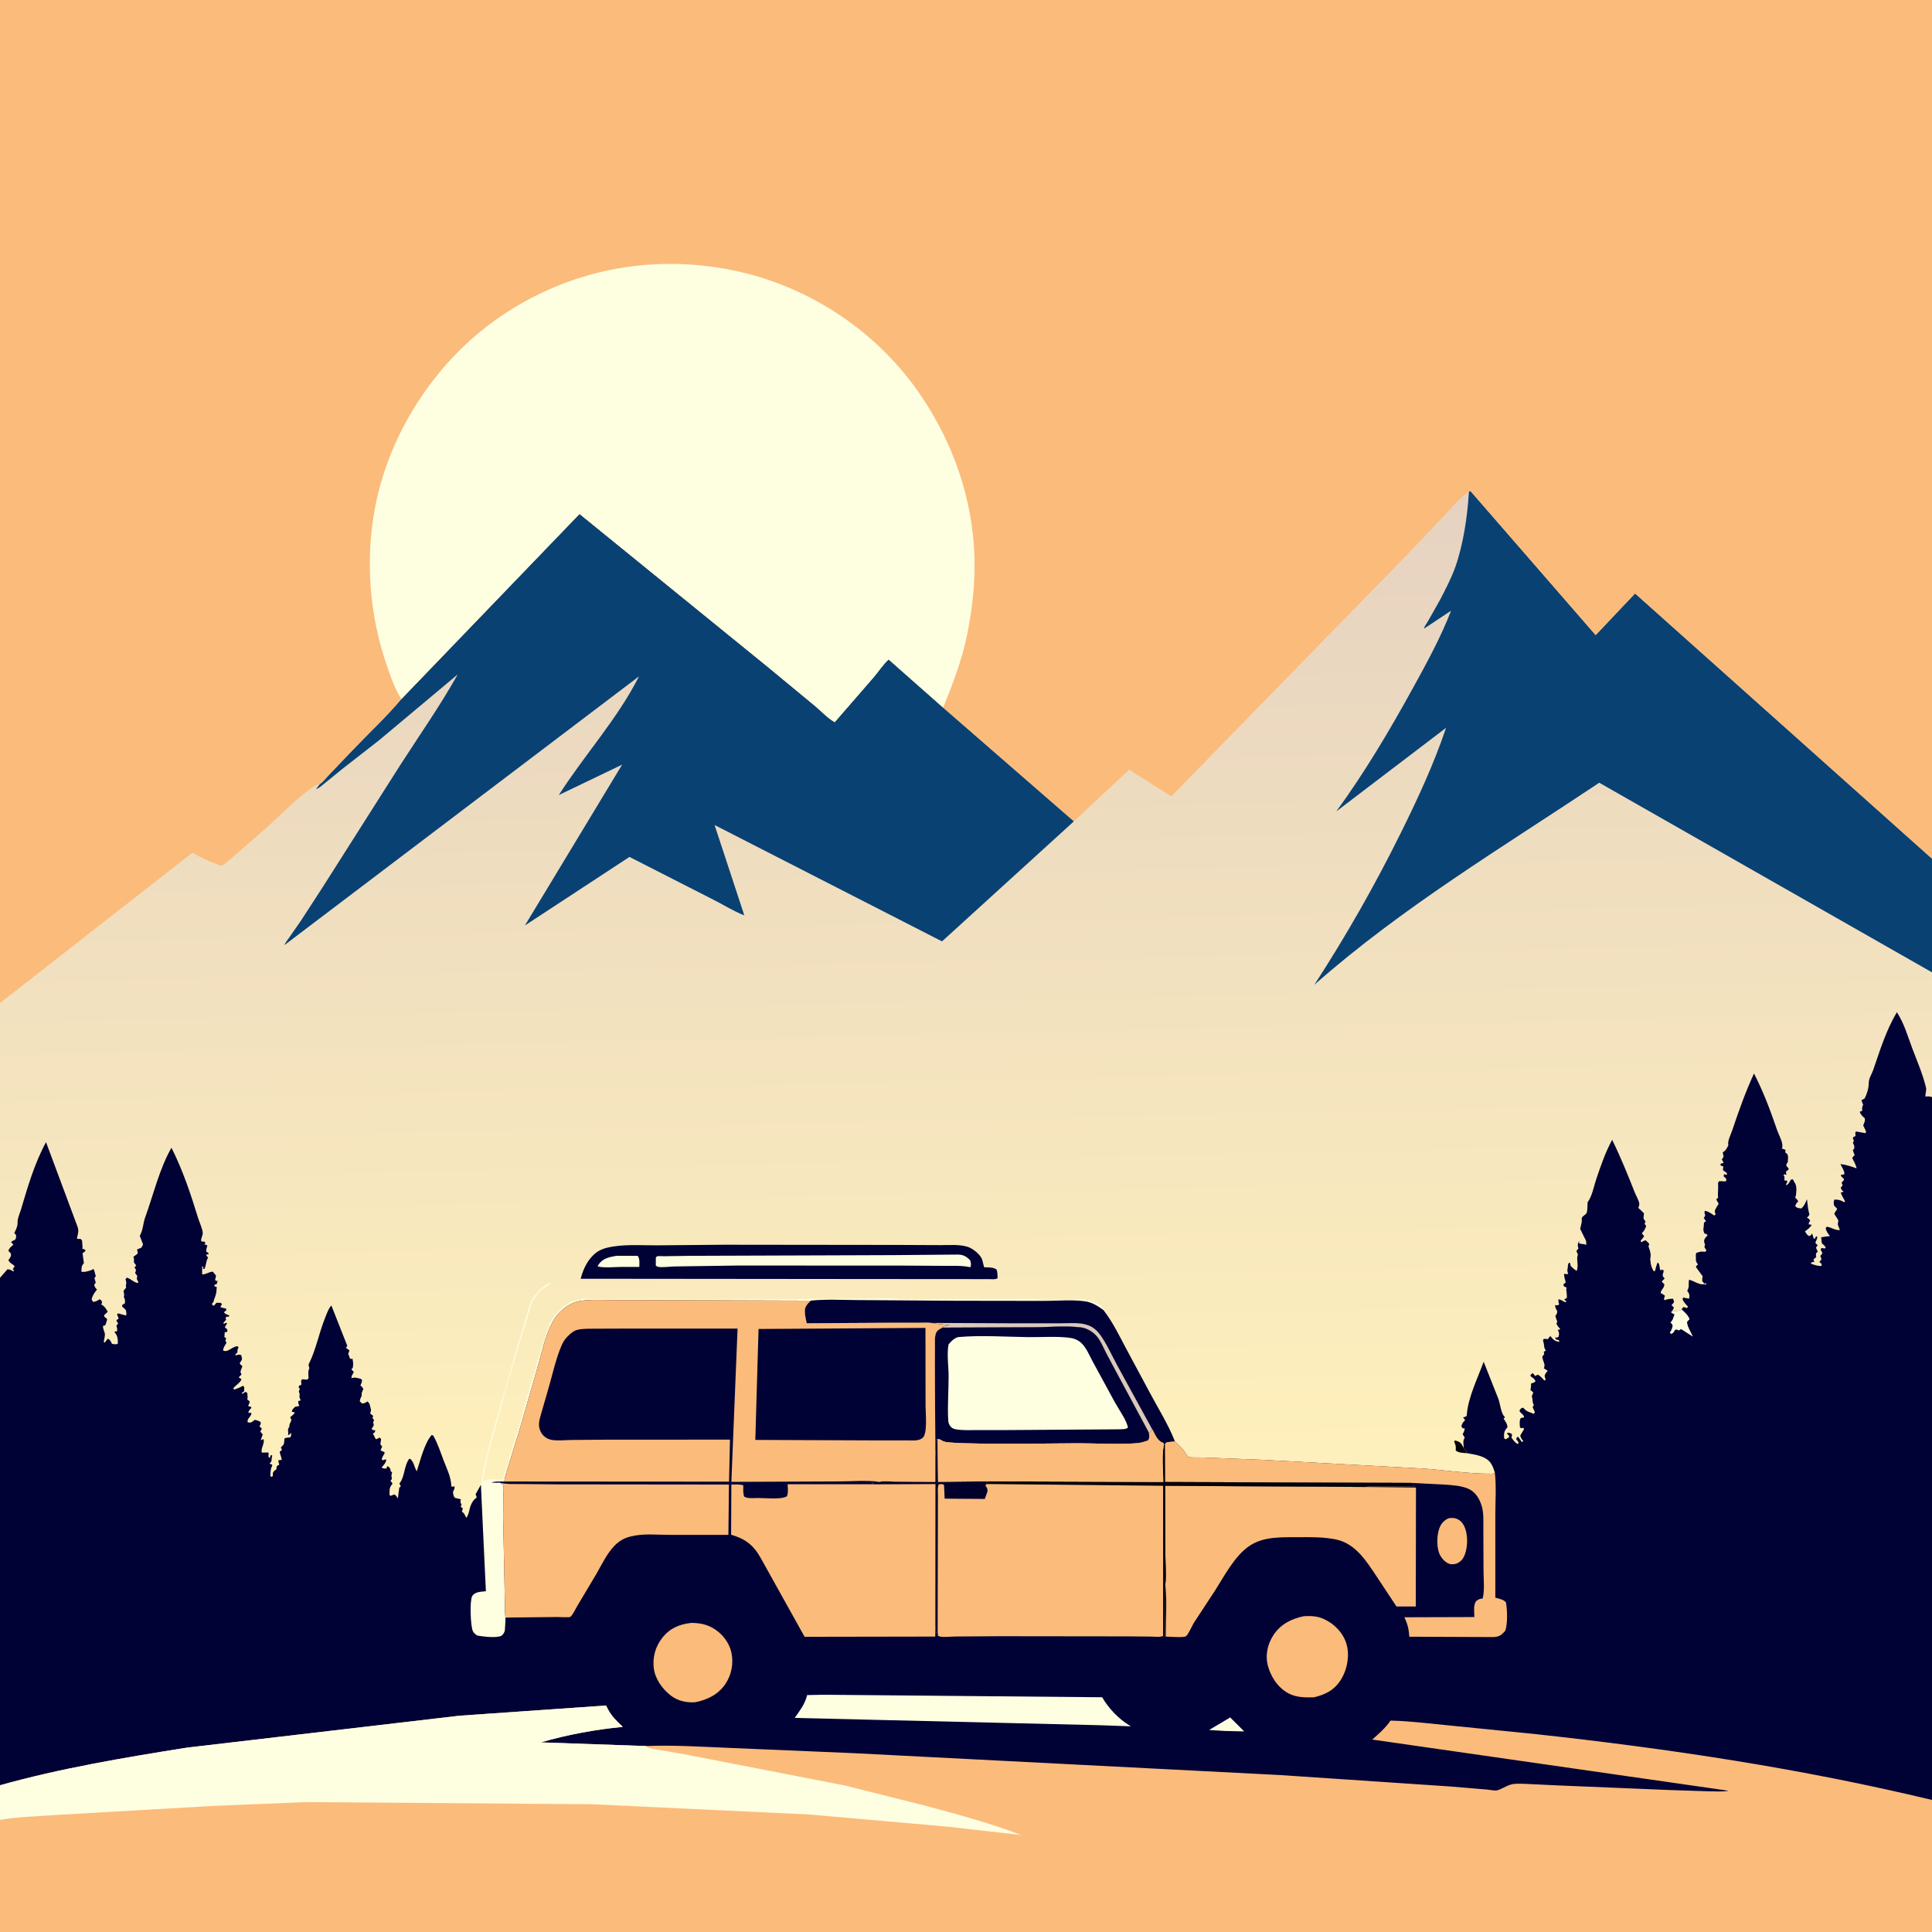
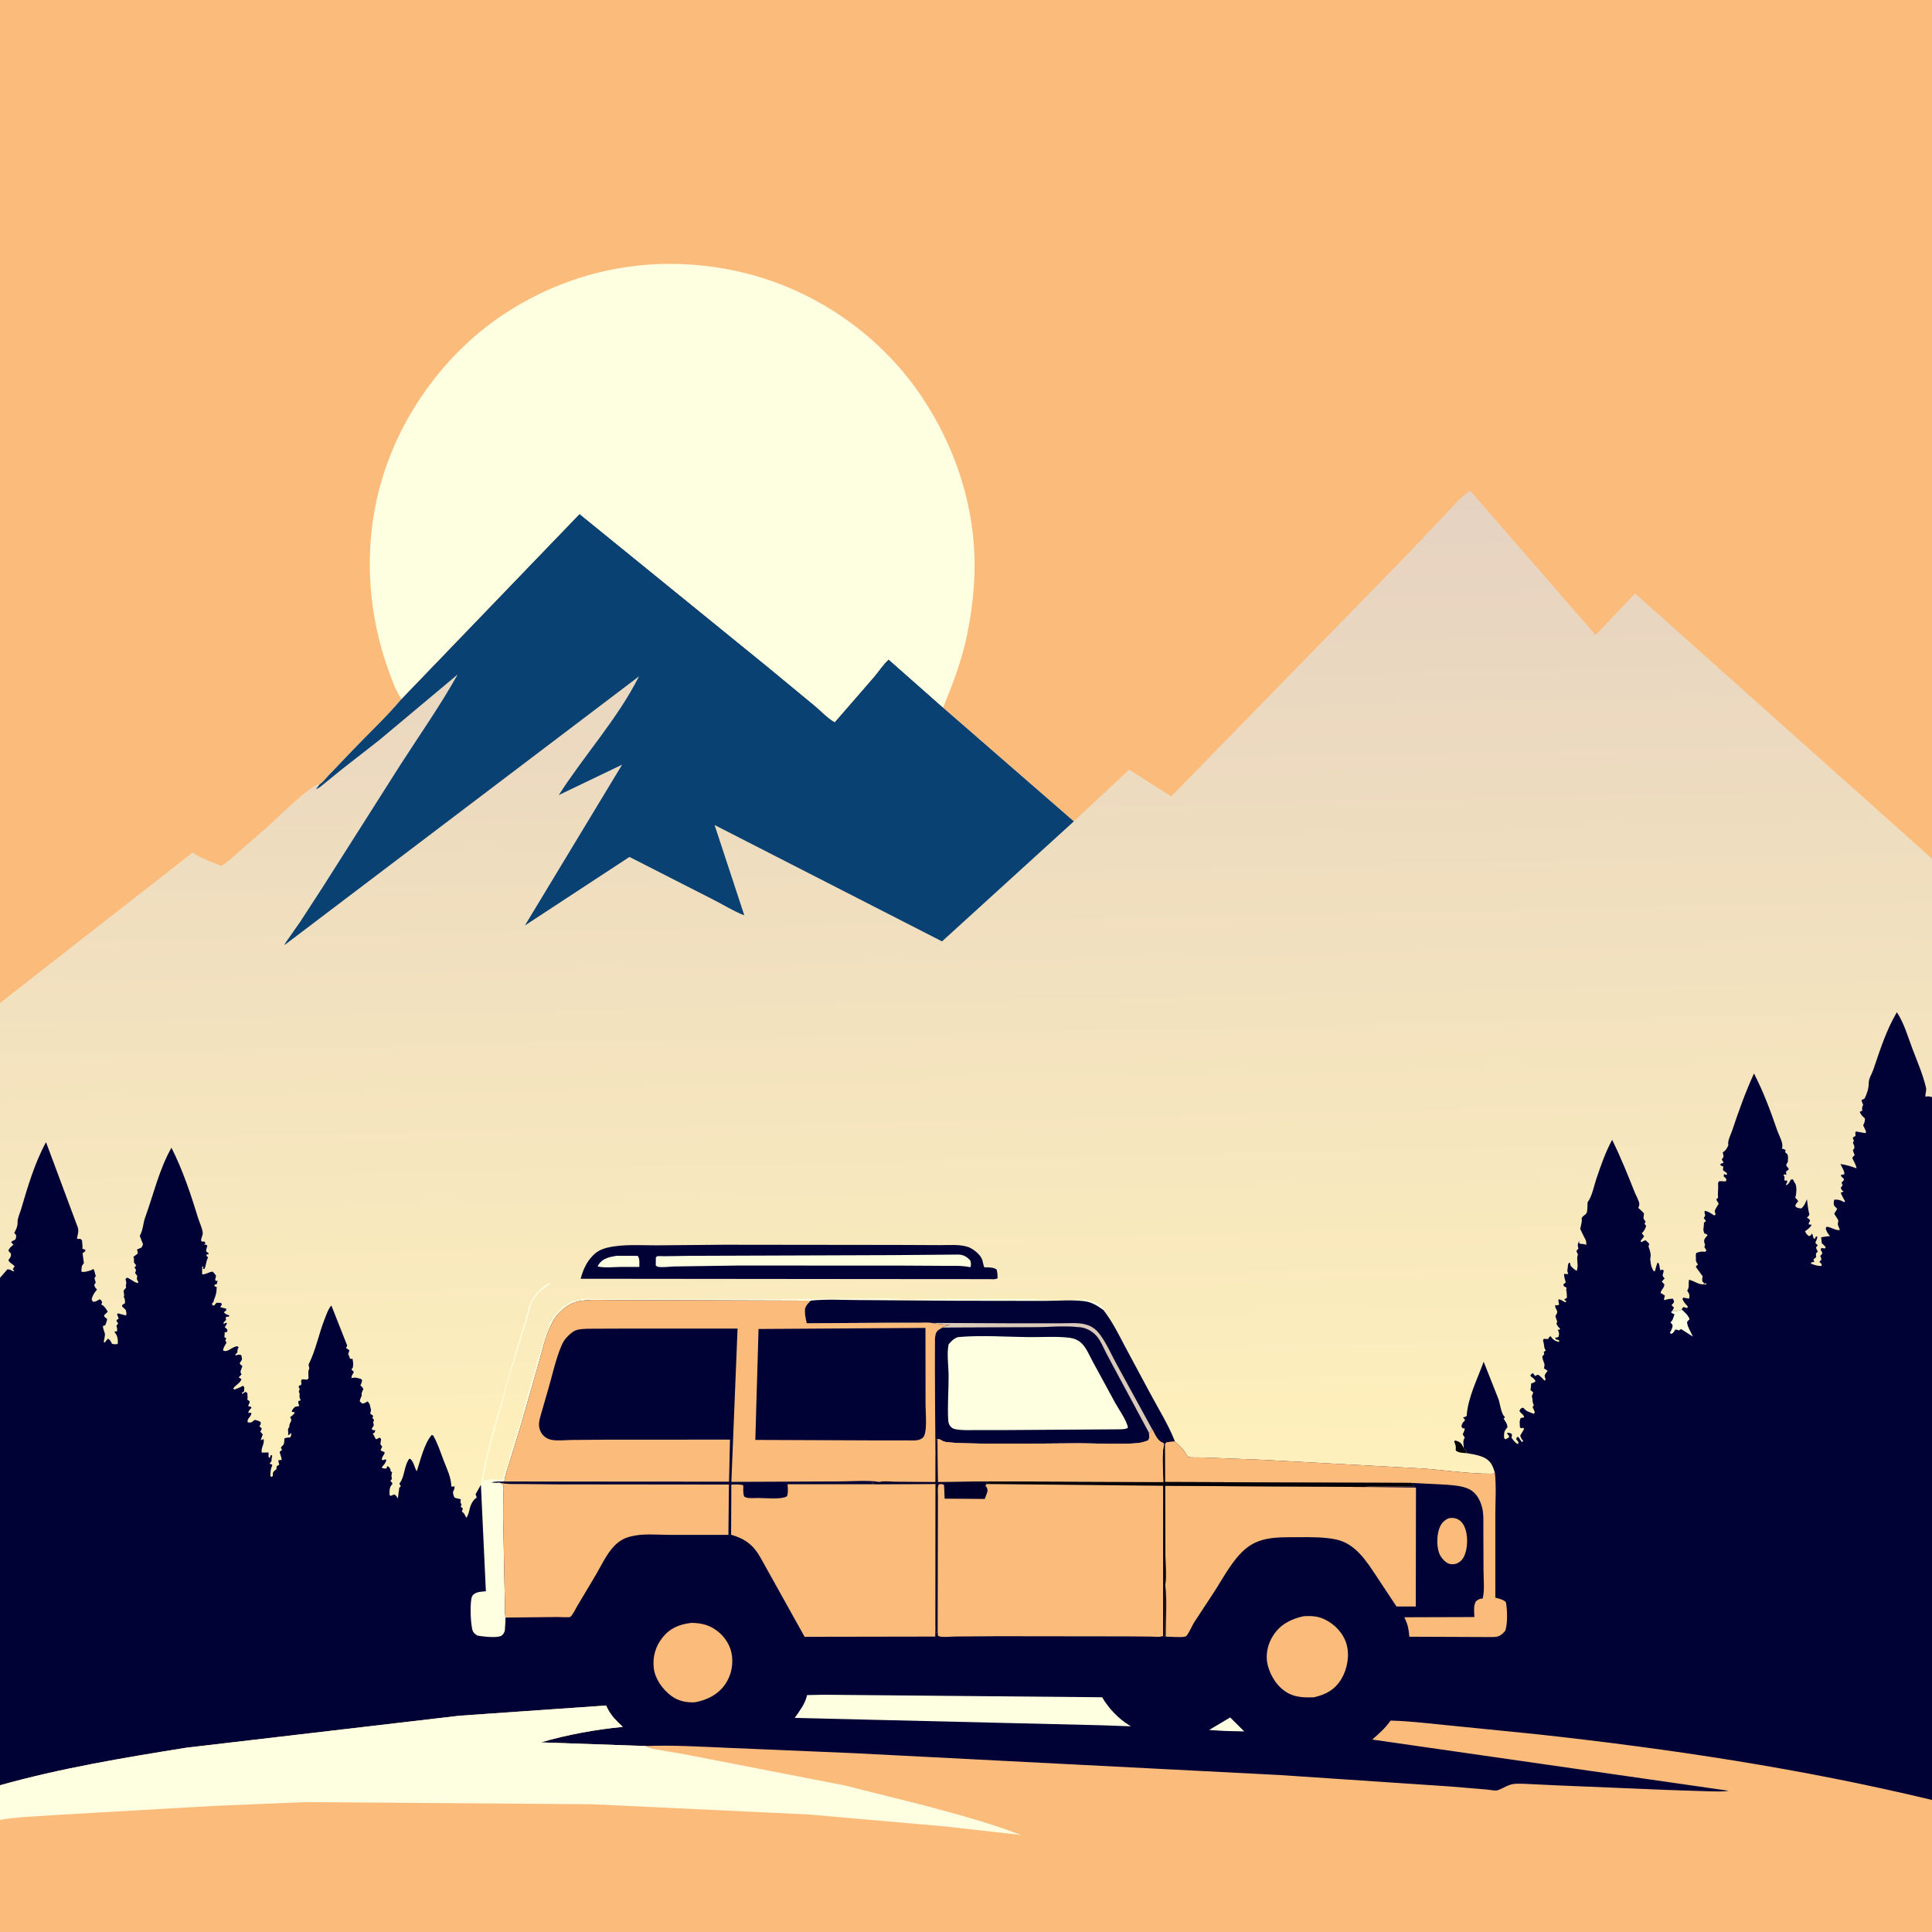
<svg xmlns="http://www.w3.org/2000/svg" version="1.1" style="display: block;" viewBox="0 0 2048 2048" width="1024" height="1024">
  <rect x="0" y="0" width="2048" height="2048" fill="#808080" stroke="none" />
  <defs>
    <linearGradient id="Gradient1" gradientUnits="userSpaceOnUse" x1="1009.09" y1="537.031" x2="1032.26" y2="1586.14">
      <stop class="stop0" offset="0" stop-opacity="1" stop-color="rgb(230,210,193)" />
      <stop class="stop1" offset="1" stop-opacity="1" stop-color="rgb(255,241,188)" />
    </linearGradient>
  </defs>
  <path transform="translate(0,0)" fill="url(#Gradient1)" d="M 0 1063.25 L -0 -0 L 2048 0 L 2048 910.233 L 2048 1030.72 L 2048 1162.97 L 2048 1908.03 L 2048 2048 L -0 2048 L 0 1929.16 L -0 1892.44 L 0 1354.52 L 0 1063.25 z" />
  <path transform="translate(0,0)" fill="rgb(0,0,9)" d="M 1554.85 1540.39 C 1551.38 1540.2 1545.54 1540.08 1543.08 1537.5 C 1543.46 1533.99 1543.22 1532.22 1541.84 1528.95 L 1541.43 1528.02 L 1542.5 1526.97 L 1544.06 1527.42 C 1548.77 1528.83 1549.51 1530.96 1551.62 1534.98 C 1553.49 1537.03 1554.43 1537.61 1554.85 1540.39 z" />
  <path transform="translate(0,0)" fill="rgb(254,254,225)" d="M 509.768 1573.97 C 513.225 1551.04 519.45 1528.76 525.644 1506.46 L 548.085 1428.5 L 557.379 1397.88 C 559.747 1389.64 561.141 1380.58 566.5 1373.63 C 569.876 1369.25 577.996 1360.65 583.75 1360.02 L 583.25 1361.25 C 581.435 1362.17 580.12 1362.89 578.531 1364.19 L 577.25 1365.25 C 573.032 1367.77 569.685 1371.43 566.922 1375.58 C 565.474 1377.75 563.771 1379.88 563.078 1382.42 L 562.75 1383.75 C 561.689 1386.78 562.227 1384.3 561.75 1386.69 L 560.75 1390.75 C 559.761 1393.42 560.181 1391.53 559.75 1393.69 L 558.75 1397.75 C 557.189 1401.96 556.294 1406.51 554.75 1410.75 C 553.212 1414.97 552.294 1419.51 550.75 1423.75 C 549.74 1426.52 550.195 1424.46 549.75 1426.69 L 548.75 1430.75 C 547.189 1434.96 546.294 1439.51 544.75 1443.75 C 543.212 1447.97 542.294 1452.51 540.75 1456.75 C 540.04 1458.7 539.668 1460.53 539.016 1462.48 L 535.75 1473.75 C 535.14 1475.89 534.708 1478.44 534 1480.5 C 533.344 1482.41 533.28 1483.89 532.75 1485.75 C 531.848 1488.91 531.043 1492.4 530 1495.5 C 527.88 1501.79 526.571 1508.38 524.75 1514.75 C 524.466 1515.74 523.953 1516.67 523.75 1517.69 L 522.75 1521.75 C 521.571 1524.93 521.073 1528.32 520 1531.5 C 519.361 1533.4 519.276 1534.91 518.75 1536.75 C 518.464 1537.75 517.939 1538.68 517.734 1539.7 L 513.5 1561 L 513 1563.5 C 512.129 1566.03 512.176 1567.34 512.245 1570 L 513.5 1570.51 L 513 1569.5 C 516.438 1567.23 527.915 1568.51 532.5 1568.51 C 534.778 1566.68 533.489 1565.58 534.25 1563.25 L 535.755 1559 C 536.866 1555.71 539.794 1548.29 539.799 1545.27 L 539.755 1544 C 540.752 1542.66 540.413 1543.37 540.875 1541.67 L 541.25 1540.25 L 542.755 1536 L 543.5 1534 C 543.875 1531.28 543.037 1533.63 543.943 1531.34 L 544.999 1528.53 L 545.5 1527 L 547.25 1521.25 C 547.779 1519.8 548.425 1518.53 548.755 1517 L 549 1515.5 L 549.755 1514 C 550.182 1512.5 551.299 1509.49 551.5 1508 C 551.862 1505.31 551.047 1507.61 551.943 1505.34 L 553.5 1501 C 553.736 1499.45 554.236 1498.44 554.5 1497 C 554.982 1494.38 555.618 1491.6 556.484 1489 L 557.755 1485 L 558.755 1481 L 559 1479.5 L 559.755 1478 C 560.175 1476.74 560.292 1475.31 560.755 1474 L 561.5 1472 C 561.837 1469.55 562.313 1467.6 563.25 1465.25 C 563.819 1463.82 564.428 1462.51 564.755 1461 L 565 1459.5 L 565.755 1458 C 566.182 1456.5 567.299 1453.49 567.5 1452 C 567.769 1450.01 567.595 1450.38 568.75 1448.75 C 568.414 1446.3 569.75 1444.71 569.755 1442 C 570.825 1440.56 570.441 1440.05 571 1438.5 C 571.402 1437.39 572.336 1436.22 572.5 1435 C 572.861 1432.32 572.048 1434.6 572.943 1432.34 L 573.999 1429.53 L 574.5 1428 C 575.496 1425.01 576.944 1421.72 577.75 1418.75 C 578.211 1417.05 577.811 1416.3 578.703 1414.52 C 579.712 1412.5 579.342 1413.57 580.031 1411.5 L 581.5 1407 L 582.5 1404 L 582.51 1402.5 C 584.116 1400.96 585.299 1399.27 586.25 1397.25 C 588.222 1393.06 592.775 1390.04 595.799 1386.46 L 597.005 1385.01 C 599.389 1385 600.539 1383.42 602.281 1381.88 L 603.25 1381.01 L 604.5 1381 L 605.5 1379.51 C 608.634 1379.84 610.166 1378.28 613.234 1378.08 L 615 1378 C 615.5 1377.67 615.929 1377.19 616.5 1377 C 618.824 1376.24 624.662 1377 627.273 1377 L 663.823 1377.02 L 858.665 1377.03 L 921.962 1376.47 C 930.849 1376.48 940.174 1375.94 949 1376.76 C 964.955 1378.24 982.203 1377.02 998.302 1377.02 L 1097 1377 C 1100.01 1379.01 1137.48 1378.08 1143 1377.76 C 1147.83 1377.47 1152.17 1377.48 1156.75 1379.25 C 1160.12 1380.55 1164.63 1382.05 1167.32 1384.46 C 1169.2 1386.14 1169.42 1386.23 1169.59 1388.63 C 1163.18 1384.08 1157.53 1380.41 1149.5 1379.35 C 1136.11 1377.58 1120.9 1379.02 1107.28 1379 L 1013.79 1378.87 L 910.161 1378.14 C 893.484 1378.09 875.918 1376.98 859.382 1378.73 L 703.812 1378.25 L 648.864 1378.12 C 637.64 1378.1 625.381 1377.29 614.302 1379.18 C 607.113 1380.4 600.25 1384.64 594.945 1389.54 C 591.192 1393.01 588.308 1396.44 585.928 1401 L 585.207 1402.36 C 577.973 1416.36 574.245 1433.86 569.907 1449 L 551.769 1512.05 L 539.303 1552.56 C 537.558 1558.49 535.231 1564.29 534.564 1570.47 C 530.455 1570.6 524.758 1570.02 521 1571.55 C 523.415 1571.61 526.981 1572.12 529.258 1571.54 C 530.508 1572.19 532.706 1572.79 533.263 1574.15 C 534.397 1576.92 533.608 1581.61 533.541 1584.59 L 533.37 1608.43 L 535.144 1696 C 535.511 1702.16 534.998 1708.61 535.791 1714.7 C 536.003 1717.55 535.58 1720.63 535.466 1723.5 L 535.184 1728.2 C 534.868 1730.25 533.198 1733.1 531.319 1734.05 C 526.291 1736.59 511.589 1734.8 506 1733.77 C 503.995 1732.43 502.345 1731.37 501.269 1729.14 C 498.765 1723.95 497.719 1696.86 500.548 1691.95 C 503.303 1687.16 510.223 1687.32 515.051 1686.78 L 509.768 1573.97 z" />
  <path transform="translate(0,0)" fill="rgb(0,1,52)" d="M 859.382 1378.73 C 875.918 1376.98 893.484 1378.09 910.161 1378.14 L 1013.79 1378.87 L 1107.28 1379 C 1120.9 1379.02 1136.11 1377.58 1149.5 1379.35 C 1157.53 1380.41 1163.18 1384.08 1169.59 1388.63 C 1179.37 1401.09 1186.08 1415.13 1193.47 1429.04 L 1218.62 1475.88 C 1227.66 1492.95 1238.39 1509.82 1245.41 1527.83 L 1236.53 1528.89 L 1234.77 1531.16 L 1233.9 1530.97 L 1233.05 1529.56 C 1226.81 1527.69 1224.5 1520.78 1221.57 1515.46 L 1217.98 1518.97 L 1185.92 1459.31 L 1172.73 1434.66 C 1169.28 1427.97 1165.88 1418.97 1160.1 1413.94 C 1156.13 1410.49 1151.16 1407.81 1145.91 1407.13 C 1129.69 1405.06 1111.11 1406.94 1094.61 1406.93 L 999.047 1407.34 L 998.756 1406.71 C 1001.12 1405.75 1003.51 1405.19 1006 1404.69 L 1007 1404.5 C 999.976 1404.38 993.385 1403.31 986.45 1402.33 C 982.902 1401.79 978.508 1402.23 974.887 1402.2 L 947.319 1402.18 L 855.076 1402.69 C 854.163 1398.6 853.273 1394.41 853.126 1390.22 C 852.941 1384.96 855.917 1382.3 859.382 1378.73 z" />
  <path transform="translate(0,0)" fill="rgb(219,201,186)" d="M 986.45 1402.33 L 1071.7 1402.74 L 1123.97 1402.75 C 1132.97 1402.78 1144.62 1401.55 1153.03 1404.69 L 1154.4 1405.18 C 1159.12 1407 1163.17 1410.8 1166.14 1414.84 C 1173.03 1424.19 1178.19 1436.01 1183.71 1446.21 L 1221.57 1515.46 L 1217.98 1518.97 L 1185.92 1459.31 L 1172.73 1434.66 C 1169.28 1427.97 1165.88 1418.97 1160.1 1413.94 C 1156.13 1410.49 1151.16 1407.81 1145.91 1407.13 C 1129.69 1405.06 1111.11 1406.94 1094.61 1406.93 L 999.047 1407.34 L 998.756 1406.71 C 1001.12 1405.75 1003.51 1405.19 1006 1404.69 L 1007 1404.5 C 999.976 1404.38 993.385 1403.31 986.45 1402.33 z" />
  <path transform="translate(0,0)" fill="rgb(0,1,52)" d="M 767.707 1319.47 L 951.881 1319.68 L 996.706 1319.88 C 1005.93 1319.93 1016.97 1318.87 1025.83 1321.71 C 1031.35 1323.48 1039.42 1329.89 1041.25 1335.51 C 1041.81 1337.24 1042.53 1342.02 1043.43 1343.25 C 1043.84 1343.81 1044.83 1343.33 1045.53 1343.38 C 1049.45 1343.65 1053.27 1343.37 1056.5 1345.85 C 1057.36 1348.99 1057.48 1351.75 1057.5 1355 C 1054.87 1356.57 1050.84 1355.92 1047.86 1355.92 L 1021.6 1355.91 L 906.888 1355.82 L 615.511 1355.53 C 618.086 1346.23 621.434 1338.23 628.233 1331.16 C 632.737 1326.47 637.678 1324.02 643.98 1322.53 C 660.403 1318.64 679.199 1320.18 695.976 1320.11 L 767.707 1319.47 z" />
  <path transform="translate(0,0)" fill="rgb(254,254,225)" d="M 653.546 1331.19 L 676 1331.25 C 678.472 1334.43 677.639 1339.01 677.734 1343 L 659.208 1342.97 C 651.316 1343.02 641.167 1344.29 633.57 1342.5 C 633.923 1341.59 633.883 1341.58 634.5 1340.6 C 638.829 1333.73 646.192 1332.49 653.546 1331.19 z" />
  <path transform="translate(0,0)" fill="rgb(254,254,225)" d="M 946.462 1330.49 L 1015.78 1329.89 C 1021.51 1330.05 1024.86 1332.19 1028.66 1336.29 C 1029.09 1339.13 1029.86 1340.68 1028.5 1343.32 C 1019.8 1341.36 1010.6 1341.91 1001.73 1341.85 L 957.312 1341.59 L 781.75 1341.52 L 714.885 1342.5 C 710.616 1342.55 700.758 1343.97 697 1342.71 C 696.304 1342.48 695.774 1341.9 695.16 1341.5 L 695.219 1333 C 695.646 1332.6 695.981 1332.07 696.5 1331.79 C 697.522 1331.26 702.485 1331.67 703.852 1331.64 L 731.624 1331.23 L 946.462 1330.49 z" />
  <path transform="translate(0,0)" fill="rgb(0,1,52)" d="M 999.047 1407.34 L 1094.61 1406.93 C 1111.11 1406.94 1129.69 1405.06 1145.91 1407.13 C 1151.16 1407.81 1156.13 1410.49 1160.1 1413.94 C 1165.88 1418.97 1169.28 1427.97 1172.73 1434.66 L 1185.92 1459.31 L 1217.98 1518.97 C 1218.39 1522.68 1219.06 1523.77 1217 1526.99 C 1213.1 1528.39 1209.11 1529.62 1204.95 1529.92 C 1184.63 1531.36 1163.32 1529.99 1142.9 1529.96 C 1123.38 1529.94 1008.43 1532 1000.04 1527.92 L 997.57 1526.57 C 996.054 1525.74 996.713 1526.06 994.673 1525.48 L 993.924 1525.84 L 992.352 1525.24 C 991.889 1531.23 992.475 1537.67 991.466 1543.52 L 991.009 1446.85 L 991.081 1425.51 C 991.103 1421.69 990.714 1417.15 992.04 1413.5 C 993.269 1410.12 995.991 1408.83 999.047 1407.34 z" />
  <path transform="translate(0,0)" fill="rgb(254,254,225)" d="M 1015.09 1417.5 L 1016.23 1417.32 C 1040.35 1415.23 1066.23 1417.12 1090.53 1417.4 C 1104.51 1417.56 1120.43 1416.31 1134.19 1418.16 C 1138.28 1418.71 1142.18 1420.2 1145.38 1422.87 C 1151.43 1427.92 1155.05 1437.43 1158.8 1444.19 L 1182.11 1487.02 C 1185.86 1493.93 1194.73 1506.1 1195.64 1513.5 C 1192.94 1515.39 1188.32 1515.01 1185.05 1515.15 L 1067.04 1515.94 L 1033.94 1515.98 C 1026.93 1515.97 1019.64 1516.35 1012.74 1515.02 C 1010.07 1514.5 1008.16 1513.25 1006.72 1510.92 C 1005.56 1509.05 1005.22 1507.1 1005.11 1504.93 C 1004.34 1489.78 1005.56 1474.2 1005.56 1459 C 1005.57 1448.47 1003.44 1434.99 1005.56 1425 C 1008.6 1421.63 1010.73 1419.12 1015.09 1417.5 z" />
-   <path transform="translate(0,0)" fill="rgb(9,65,115)" d="M 1557.12 521.149 L 1558.8 520.558 L 1691.47 673.207 L 1733.24 629.074 L 2048 910.233 L 2048 1030.72 L 1695.27 829.729 C 1592.51 898.31 1486.24 961.818 1393.25 1043.92 C 1427 991.915 1457.23 938.782 1484.75 883.251 C 1502.74 846.956 1519.93 809.973 1532.87 771.532 L 1416.57 860.094 C 1446.72 818.714 1473.18 774.08 1497.83 729.258 C 1512.35 702.861 1527.35 675.528 1538.18 647.385 L 1509.41 666.472 C 1509.94 663.969 1512.53 660.547 1513.85 658.275 L 1526.3 636.247 C 1532.24 624.766 1538.47 613.011 1542.79 600.803 C 1551.16 577.134 1555.53 547.324 1557.06 522.263 L 1557.12 521.149 z" />
  <path transform="translate(0,0)" fill="rgb(9,65,115)" d="M 425.477 740.956 L 614.321 544.746 L 814.763 707.643 L 864.058 748.39 C 870.431 753.714 877.71 761.546 884.815 765.454 L 926.316 717.647 C 931.382 711.77 936.189 704.026 942.02 699.03 L 999.716 750.003 L 1138.4 870.617 L 998.584 997.907 L 757.488 874.554 L 789.001 970.317 C 777.732 966.072 766.26 958.696 755.334 953.28 L 667.252 908.373 L 556.413 981.051 L 659.479 810.562 L 592.352 842.805 C 619.378 800.428 654.664 762.03 677.369 716.965 L 301.501 1001.87 C 302.398 999.273 304.742 996.526 306.283 994.232 L 318.365 976.921 L 341.855 940.771 L 424.248 811.035 C 444.701 779.264 466.746 747.91 485.185 714.927 L 401.948 784.614 L 362.5 815.408 L 343.334 830.991 C 340.848 832.901 338.089 835.717 335.037 836.5 L 339.011 831.151 C 342.304 829.083 345.668 824.553 348.412 821.718 L 373.549 795.418 C 390.784 777.343 409.444 760.089 425.477 740.956 z" />
  <path transform="translate(0,0)" fill="rgb(0,1,52)" d="M 1950.41 1303.84 C 1949.79 1302.19 1948.24 1299.13 1948.17 1297.5 C 1948.16 1297.33 1948.74 1294.13 1948.73 1294 C 1948.56 1292.63 1945.1 1288.17 1944.33 1286.5 L 1947.55 1281.5 L 1944.21 1277.93 C 1943.76 1275.1 1943.48 1274.3 1944.5 1271.67 C 1948.61 1271.55 1950.67 1271.98 1954.21 1273.97 L 1955 1274.43 L 1955.84 1273.5 C 1954.46 1270.56 1952.05 1267.21 1951.35 1264.12 C 1953.49 1263.62 1952.51 1264.01 1954.32 1263 C 1952.15 1261.66 1952.2 1261.41 1951.27 1259 L 1953.25 1256.5 L 1952.14 1253.5 L 1954 1251.81 C 1956.24 1248.56 1951.68 1248.89 1951.36 1245.5 L 1955 1244.85 C 1955.82 1242.22 1952.16 1236.59 1950.9 1233.93 C 1957.04 1234.72 1962.25 1236.38 1968.04 1238.52 C 1967.54 1234.93 1965.05 1230.96 1963.5 1227.64 C 1964.35 1226.03 1963.91 1226.56 1965.17 1225.32 L 1966.05 1224.5 C 1965.18 1222.66 1964.62 1220.97 1964.12 1219 L 1965.5 1217.67 C 1966.11 1214.87 1965.34 1214.07 1964.2 1211.5 L 1965.19 1209 L 1964.08 1206.79 C 1964.69 1204.14 1966.15 1205.45 1966.8 1204 C 1967.55 1202.34 1965.76 1202.01 1967.36 1199.38 L 1977.5 1201.22 L 1978.13 1199.5 L 1975.78 1194.41 L 1975.02 1193 C 1976.09 1190.48 1977.35 1188.31 1976.79 1185.5 C 1974.37 1183.28 1972.47 1181.74 1971.42 1178.5 L 1974.07 1177.5 C 1973.78 1174.45 1973.82 1173.81 1975.02 1171 C 1974.26 1169.36 1973.62 1167.93 1973.27 1166.15 L 1976.5 1164.58 C 1979.05 1159.64 1980.9 1153.79 1980.93 1148.19 C 1980.95 1142.96 1984.11 1138.81 1985.78 1133.94 C 1993.05 1112.76 1999.31 1092.4 2010.75 1072.99 C 2018.42 1084.54 2022.41 1098.95 2027.3 1111.86 C 2032.35 1125.18 2038.3 1138.89 2041.62 1152.79 C 2042.45 1156.27 2040.67 1159.05 2041.1 1162.5 C 2043.87 1161.99 2045.31 1162.13 2048 1162.97 L 2048 1908.03 L 2048 2048 L -0 2048 L 0 1929.16 L -0 1892.44 L 0 1354.52 L 7.919 1345.5 C 10.554 1345.5 11.772 1346.46 14 1347.71 L 15.021 1347 L 13.5 1345.34 L 15.58 1342.25 C 14.391 1341.08 13.356 1340.25 11.972 1339.29 C 10.445 1338.24 9.837 1337.53 8.863 1336 C 10.473 1333.17 12.203 1332.08 11.5 1328.76 L 8.927 1326 C 9.474 1323.05 12.067 1321.39 14.205 1319.5 L 13 1318.1 L 11.707 1316.5 C 13.134 1315.46 14.486 1314.82 16.112 1314.14 C 17.14 1311.83 17.285 1311.48 16.951 1309 L 15.107 1307 L 15.762 1305.75 C 17.643 1302.08 18.828 1299.23 18.644 1295.12 C 18.486 1291.6 21.194 1285.72 22.229 1282.22 C 29.356 1258.1 36.695 1232.89 48.794 1210.76 L 82.208 1300.44 C 83.895 1304.53 82.457 1308.68 81.5 1312.82 C 84.529 1314.53 84.432 1311.51 86.979 1315 L 87.5 1321.71 L 87.312 1323.72 L 90.308 1324.69 L 90.5 1326.23 L 87.51 1328.5 L 88.922 1339 C 86.003 1342.26 86.545 1343.72 86.284 1347.99 C 88.677 1349 94.883 1347.26 97.5 1346.08 L 99 1345.16 C 100.563 1347.34 100.449 1350.07 101.569 1352.61 L 100.093 1355 L 100.424 1355.91 L 101.5 1359.6 L 99.859 1362 C 100.394 1364.36 101.167 1365.27 102.831 1367 L 101.729 1368.35 C 99.673 1370.94 97.67 1374.2 97.167 1377.5 L 98.5 1379.91 C 101.29 1380.16 103.195 1378.68 105.5 1377.33 C 107.728 1378.19 107.3 1378.44 108.227 1380.5 L 107.34 1382.96 L 108.262 1383.33 C 110.982 1384.72 112.702 1387.96 114.218 1390.5 L 110.327 1394.22 C 110.68 1397.45 112.62 1396.32 113.531 1398.5 C 113.752 1399.03 111.847 1404.05 111.548 1404.89 L 109.18 1405.5 C 109.009 1408.43 110.492 1410.91 111.123 1413.5 C 111.57 1415.34 110.309 1420.51 109.947 1422.5 L 111 1423.29 L 111.739 1422.22 C 112.595 1421.02 113.472 1420.05 114.5 1419 C 116.855 1420.35 117.562 1422.18 118.718 1424.5 C 121.09 1424.92 122.503 1425.28 124.855 1424.5 C 125.121 1419.52 124.632 1415.87 121.311 1412 L 122 1411.25 L 123.88 1411.5 C 124.554 1408.98 124.077 1407.73 123.361 1405.31 L 125.265 1403 L 123.361 1399.99 C 124.369 1398.44 123.663 1399.21 125.751 1397.97 C 125.417 1396.23 124.896 1395.05 124.039 1393.5 L 125 1392.19 L 133.573 1394.5 C 134.456 1392.33 133.79 1390.69 133.286 1388.5 L 129.5 1385.01 L 129.5 1383.42 L 132.5 1381.4 C 132.48 1379 132.692 1377.04 131.216 1375 L 131.476 1373.87 C 131.788 1371.86 131.359 1370.44 130.914 1368.5 C 131.814 1367.14 132.558 1366.19 133.712 1365 L 133.527 1363.85 C 133.301 1361.9 133.341 1362.96 133.721 1361.29 C 134.159 1359.36 133.539 1357.87 133.043 1356 L 134.5 1354.32 C 139.032 1355.81 141.24 1359.02 146 1360.12 L 146.716 1359.09 C 146.159 1357.89 145.283 1356.8 145.044 1355.5 C 144.985 1355.17 145.575 1352.72 145.5 1352.48 C 145.384 1352.09 143.304 1349.83 143.229 1349.5 C 143.148 1349.14 144.198 1346.94 144.149 1346.5 C 144.022 1345.37 143.087 1344.5 142.556 1343.5 L 144.449 1341.5 C 144.001 1340.86 142.084 1338.6 142.008 1338 C 141.67 1335.35 142.692 1335.04 141.375 1332.31 L 145.833 1329 C 145.978 1326.91 146.254 1326.92 145.123 1325 C 146.801 1323.13 148.449 1323.69 149.812 1322.5 C 150.805 1321.64 151.026 1320.17 151.633 1319 L 148.147 1310.09 L 148.92 1308.53 C 151.954 1302.29 151.593 1296.82 153.789 1290.78 C 162.796 1265.98 168.628 1239.87 181.749 1216.64 C 193.724 1240.33 202.312 1265.99 210.05 1291.35 C 211.231 1295.22 215.418 1304.31 214.904 1308.09 C 214.643 1310 211.856 1315.54 214 1316.08 L 216.955 1316.22 L 217.691 1317.77 L 216.5 1319.52 L 218.27 1319.33 L 219.824 1320.5 L 219.301 1322.05 C 218.792 1323.68 218.585 1324.87 218.5 1326.53 L 221.157 1328.5 L 220.882 1329.66 L 218.862 1329.83 L 218.804 1331.09 L 220.613 1333.03 L 219.972 1334.23 C 218.241 1337.79 218.397 1342.31 216.5 1345.39 L 214.911 1344.5 L 215.765 1343 L 214.255 1342.5 L 214.292 1350.88 C 217.718 1351.34 223.349 1347.44 225.5 1348.11 C 226.019 1348.27 228.395 1351.47 228.929 1352.08 C 228.874 1353.76 228.486 1354.92 227.989 1356.5 L 229 1358.01 L 230.684 1357.5 L 229.85 1361 L 227.206 1362.08 L 227.5 1363.67 L 229.719 1364.19 C 229.565 1369.86 229.118 1372.42 226.918 1377.5 C 226.591 1378.25 226.57 1378.99 226.5 1379.77 L 224.664 1382 L 225.5 1383.89 L 226.955 1383.85 L 229.5 1380.98 L 234 1381.08 L 235.284 1382.5 L 233.5 1385.56 C 235.596 1386.26 237.562 1386.84 239.743 1387.21 L 239.826 1388.96 L 237.313 1391.11 C 239.042 1393.15 240.733 1393.54 243.147 1394.5 L 242.5 1395.76 L 239.941 1395.77 L 239.12 1397.5 L 239.749 1399 L 236.959 1402 L 237.198 1403.59 L 239.5 1402.06 L 240.656 1403 L 238.241 1407 L 239.046 1407.51 C 240.107 1408.27 240.532 1408.92 241.192 1410 L 240.5 1412.06 L 238.238 1412.23 L 237.886 1417.5 L 239.845 1418.5 L 238.884 1421 L 240.051 1423.5 C 238.481 1426.2 236.64 1428.48 236.5 1431.65 C 238.861 1432.57 240.206 1432.27 242.5 1431.1 C 245.955 1429.33 247.478 1427.7 251.5 1427.06 L 252.971 1428 L 252.412 1429.05 C 251.658 1430.7 251.673 1431.91 251.65 1433.69 L 249.258 1436 L 250 1436.74 L 251.611 1436.29 C 253.501 1435.84 254.002 1435.84 255.726 1436.5 C 255.904 1437.49 256.666 1439.91 256.5 1440.78 C 255.968 1443.56 252.385 1444.59 255.5 1447.01 L 256.978 1448 C 256.63 1449.28 254.78 1453.45 254.91 1454.5 C 254.947 1454.8 256.009 1456.8 255.997 1457 C 255.986 1457.19 253.369 1459.65 253.013 1460 L 254.5 1461 L 255.95 1462 C 254.839 1466.12 249.413 1468.28 247.189 1472 L 248.5 1472.95 C 251.618 1471.79 254.712 1470.79 257.5 1468.93 L 258.961 1470.5 L 258.751 1474.87 L 256.359 1476.5 L 256.941 1477.56 L 260.067 1475.42 L 262.106 1476.5 C 262.34 1478.96 262.715 1481.33 262.177 1483.77 L 264.654 1485.31 C 264.584 1487.33 264.084 1488.28 263.054 1490 C 264.46 1491.46 263.547 1490.95 265.982 1491.11 L 266.481 1492.5 C 264.615 1494.53 263.591 1495.13 263.183 1497.91 L 264.891 1497.5 L 266.5 1497.87 C 266.287 1502.22 261.685 1503.25 262.5 1507.69 C 264.793 1508.02 265.508 1508.42 267.5 1507.08 L 270 1505.11 C 272.526 1505.66 274.188 1505.99 276.35 1507.5 C 276.518 1509.84 276.252 1509.99 274.974 1512 L 277.5 1514.18 C 276.753 1516.53 277.286 1515.42 275.886 1517.5 L 278.55 1520.59 C 277.712 1522.69 276.921 1524.59 276.5 1526.82 L 278.019 1526 L 279.5 1525.62 C 280.52 1530.7 276.291 1535.16 277.5 1539.82 L 284.5 1539.67 C 285.429 1542.48 283.444 1544.08 285.927 1545.5 L 287.178 1542.26 L 288.641 1543 L 288.288 1544.32 C 287.906 1545.91 287.811 1547.25 287.78 1548.87 L 285.769 1551.5 L 288.5 1552.62 C 288.5 1554.5 288.69 1553.34 287.952 1555 C 286.711 1557.79 286.84 1561.48 286.518 1564.5 L 288 1565.67 L 289.227 1564.5 C 289.233 1561.7 288.854 1560.94 291 1558.95 L 293.007 1557.5 L 293.29 1554.31 L 296.072 1552.5 L 295.671 1551.27 C 295.097 1549.38 295.279 1550.12 295.085 1548 C 296.271 1547.67 297.277 1547.68 298.5 1547.65 C 298.908 1545.26 295.974 1539.84 296.629 1538.82 C 296.895 1538.41 298.822 1537.28 298.897 1537 C 299.006 1536.6 297.766 1535.05 297.792 1534.5 C 297.823 1533.85 300.429 1531.83 300.749 1531 C 301.374 1529.37 301.34 1526.44 301.575 1524.63 C 303.71 1524 305.48 1523.75 307.704 1523.68 C 308.664 1521.5 308.92 1521.21 308.5 1518.9 L 307.849 1519.64 C 306.691 1520.87 307.081 1520.45 305.313 1521.5 L 305.5 1520.24 C 305.683 1518.7 305.452 1517.96 305.329 1516.5 C 305.178 1514.72 305.697 1513.89 306.714 1512.5 C 306.232 1507.62 310.935 1506.56 307.5 1502.38 C 309.475 1500.81 311.334 1499.47 312.66 1497.26 L 309.268 1496.5 C 309.892 1493.78 311.014 1492.97 313 1491.16 L 317.244 1490.5 L 316.714 1488.86 C 316.018 1486.56 316.18 1487.5 316.208 1485.18 L 318.761 1484.5 C 318.053 1482.69 317.128 1481.34 317.5 1479.44 C 317.85 1477.66 317.362 1476.64 316.762 1475 L 317.748 1472.5 L 316.471 1470.17 L 317.5 1468.54 L 319.208 1468.22 C 320.062 1465.26 317.977 1463.57 320.5 1462.07 L 325.634 1462.5 L 327.068 1461 C 326.997 1457.89 326.276 1453.11 327.967 1450.5 C 327.565 1448.81 326.704 1447.14 327.497 1445.57 C 334.755 1431.2 338.095 1413.41 344.137 1398.25 C 345.933 1393.75 347.954 1387.45 351.264 1383.85 L 368.087 1426.5 L 366.782 1429 L 368.5 1429.99 L 370.404 1431.5 L 369.102 1435.5 L 369.69 1436.62 C 370.289 1437.83 370.597 1438.76 370.876 1440.06 L 372.744 1440.71 L 373.586 1440 C 374.293 1443.5 374.719 1446.31 373.955 1449.87 L 372.5 1451.52 L 375.089 1454.5 L 374.563 1455.39 C 373.324 1457.52 372.702 1458.36 372.5 1460.9 C 376.44 1459.71 378.544 1460.71 382.5 1461.64 L 383.852 1463 C 383.533 1465.22 383.149 1466.57 382 1468.5 L 383.059 1469.51 C 384.615 1471.06 384.066 1470.41 385.172 1472.5 C 384.016 1475.21 382.899 1476.57 383.434 1479.5 C 382.475 1481.6 381.539 1483.22 381.417 1485.57 L 384 1487.85 C 386.427 1487.48 387.546 1487.02 389.5 1485.54 C 392.547 1487.95 392.136 1490.88 393.305 1494.5 L 392.452 1498.55 L 393.407 1499.18 C 394.823 1500.14 394.289 1499.74 395.612 1501 L 394.76 1503 L 396.533 1505.36 C 394.738 1508.9 396.152 1507.77 396.169 1511 C 396.172 1511.42 394.332 1513.96 393.997 1514.5 L 395 1515.9 L 397.827 1516.12 C 397.387 1517.87 397.669 1518.17 396 1519.3 L 395.064 1519.76 C 397.099 1521.79 397.095 1524.66 398.868 1525.71 L 402.5 1523.86 L 403.975 1525.5 L 403.206 1530.97 L 405.168 1533.5 L 404.581 1534.65 C 403.74 1536.36 404.03 1535.67 403.5 1537.59 L 407.632 1539.36 C 407.458 1541.66 407.845 1540.55 406.727 1542.2 C 405.301 1544.29 406.332 1542.68 405.247 1545.24 L 404.5 1546.75 L 406 1547.97 C 407.583 1547.26 407.694 1547 409.5 1547.21 C 409.211 1550.52 406.611 1553.12 404.5 1555.62 C 406.391 1556.85 407.45 1556.76 409.665 1556.64 L 410.5 1554.13 C 412.285 1554.94 413.102 1555.59 413.856 1557.5 C 414.127 1558.19 414.102 1559.12 414.121 1559.85 L 415.709 1560.5 L 415.254 1562.31 C 414.779 1564.32 414.933 1565.56 415.5 1567.56 L 413.859 1570 C 415.366 1571.24 415.381 1570.97 416.018 1573 C 412.382 1576.96 413.108 1579.42 412.874 1584.5 L 414 1585.71 L 418 1584.15 C 420.213 1585.56 420.355 1586 421.5 1588.4 C 422.376 1586.38 422.259 1582.54 422.902 1580 L 423.202 1577.11 L 424.885 1575.5 L 423.313 1572.5 L 424.114 1571.62 C 429.034 1564.85 428.345 1553.95 433.671 1546.5 L 435.075 1546.5 C 437.52 1549.19 438.329 1551.11 439.478 1554.54 C 440.096 1556.39 440.88 1557.99 441.771 1559.71 C 445.497 1548.33 449.775 1530.17 457.5 1521.25 L 459.083 1521.5 C 463.825 1529.59 466.754 1538.87 470.073 1547.62 C 473.763 1557.35 478.073 1565.28 478.5 1575.87 C 480.562 1575.93 479.452 1576.01 481.819 1575.5 C 482.03 1578.09 481.294 1579.26 480.151 1581.5 C 480.475 1584.04 480.573 1585.58 482.088 1587.73 L 488.5 1589.33 L 488.178 1591.12 C 487.675 1594.92 490.683 1593.41 488.329 1597 C 489.826 1598.54 489.038 1597.89 490.657 1599 L 489.607 1602.5 C 493.291 1604.57 492.051 1606.33 494.654 1608.88 C 495.758 1606.5 496.813 1604.36 497.311 1601.77 C 498.262 1596.82 500.392 1591.05 504.561 1588.01 L 505.32 1587.5 C 505.024 1586.14 504.693 1585.25 504.122 1584 L 509.768 1573.97 L 515.051 1686.78 C 510.223 1687.32 503.303 1687.16 500.548 1691.95 C 497.719 1696.86 498.765 1723.95 501.269 1729.14 C 502.345 1731.37 503.995 1732.43 506 1733.77 C 511.589 1734.8 526.291 1736.59 531.319 1734.05 C 533.198 1733.1 534.868 1730.25 535.184 1728.2 L 535.466 1723.5 C 535.58 1720.63 536.003 1717.55 535.791 1714.7 C 534.998 1708.61 535.511 1702.16 535.144 1696 L 533.37 1608.43 L 533.541 1584.59 C 533.608 1581.61 534.397 1576.92 533.263 1574.15 C 532.706 1572.79 530.508 1572.19 529.258 1571.54 C 526.981 1572.12 523.415 1571.61 521 1571.55 C 524.758 1570.02 530.455 1570.6 534.564 1570.47 C 535.231 1564.29 537.558 1558.49 539.303 1552.56 L 551.769 1512.05 L 569.907 1449 C 574.245 1433.86 577.973 1416.36 585.207 1402.36 L 585.928 1401 C 588.308 1396.44 591.192 1393.01 594.945 1389.54 C 600.25 1384.64 607.113 1380.4 614.302 1379.18 C 625.381 1377.29 637.64 1378.1 648.864 1378.12 L 703.812 1378.25 L 859.382 1378.73 C 855.917 1382.3 852.941 1384.96 853.126 1390.22 C 853.273 1394.41 854.163 1398.6 855.076 1402.69 L 947.319 1402.18 L 974.887 1402.2 C 978.508 1402.23 982.902 1401.79 986.45 1402.33 C 993.385 1403.31 999.976 1404.38 1007 1404.5 L 1006 1404.69 C 1003.51 1405.19 1001.12 1405.75 998.756 1406.71 L 999.047 1407.34 C 995.991 1408.83 993.269 1410.12 992.04 1413.5 C 990.714 1417.15 991.103 1421.69 991.081 1425.51 L 991.009 1446.85 L 991.466 1543.52 C 992.475 1537.67 991.889 1531.23 992.352 1525.24 L 993.924 1525.84 L 994.673 1525.48 C 996.713 1526.06 996.054 1525.74 997.57 1526.57 L 1000.04 1527.92 C 1008.43 1532 1123.38 1529.94 1142.9 1529.96 C 1163.32 1529.99 1184.63 1531.36 1204.95 1529.92 C 1209.11 1529.62 1213.1 1528.39 1217 1526.99 C 1219.06 1523.77 1218.39 1522.68 1217.98 1518.97 L 1221.57 1515.46 C 1224.5 1520.78 1226.81 1527.69 1233.05 1529.56 L 1233.9 1530.97 L 1234.77 1531.16 L 1236.53 1528.89 L 1245.41 1527.83 L 1246.79 1529.11 C 1249.83 1531.97 1252.99 1535.11 1255.51 1538.46 C 1256.37 1539.6 1258.64 1543.73 1259.62 1544.35 C 1261.1 1545.27 1272.4 1544.89 1274.78 1544.99 L 1339.05 1547.5 L 1507.88 1556.68 C 1532.08 1558.33 1556.77 1562.39 1581 1562.2 C 1582.59 1562.19 1583.26 1562.01 1584.64 1561.29 C 1583.67 1557.93 1582.54 1554.46 1580.64 1551.5 C 1575.34 1543.27 1563.77 1542.01 1554.85 1540.39 C 1554.43 1537.61 1553.49 1537.03 1551.62 1534.98 C 1551.68 1531.88 1550.5 1528.2 1551.95 1525.35 L 1552.7 1524 L 1550.48 1520.3 C 1551.69 1518.15 1552.41 1516.67 1552.71 1514.2 L 1550.5 1514.07 L 1549.13 1512 C 1550.08 1508.44 1550.58 1507.99 1553.08 1505.5 L 1552 1503.93 L 1550.91 1502.5 C 1552.54 1502.22 1553.42 1501.88 1554.77 1500.94 C 1555.79 1482.07 1566.3 1461.3 1572.75 1443.48 L 1588.36 1482.92 C 1590.23 1488.02 1591.03 1497.23 1594.25 1501.09 L 1595.5 1502.49 L 1593.84 1503.5 C 1595.63 1507.19 1597.77 1508.62 1597.96 1513 C 1594.19 1517.11 1594.24 1519.09 1594.39 1524.5 L 1596 1525.75 L 1599 1524.02 C 1601.31 1521.83 1597.98 1521.65 1597.5 1518.92 C 1599.73 1518.65 1600.54 1518.92 1602.5 1520 C 1602.74 1521.98 1602.88 1521.41 1602.47 1523.03 L 1602.18 1524 C 1604.2 1526.47 1606.01 1529.58 1608.99 1530.74 L 1609.85 1529 L 1607.2 1525.5 L 1608.03 1523.5 L 1609.5 1523.2 L 1613.23 1528.7 L 1614.75 1527.5 C 1612.95 1525.52 1612.19 1524.33 1611.5 1521.74 L 1615.5 1515.04 L 1614.88 1513.5 L 1612.5 1514.03 L 1611.17 1513 C 1611.09 1509.68 1610.35 1506.04 1612.06 1503.17 L 1615.5 1502.51 C 1616.03 1499.84 1611.88 1498.46 1610.67 1495.5 C 1612.01 1493.06 1611.9 1493.06 1614.5 1492.12 C 1616.15 1493.84 1617.46 1495.32 1619.69 1496.27 L 1621.5 1497.01 L 1625.95 1498.74 L 1627.01 1497 L 1624.62 1491.5 L 1625.93 1489.5 C 1623.94 1486.07 1625.1 1483.84 1623.74 1480 C 1624.44 1478.58 1624.87 1477.5 1625.31 1475.95 L 1622.32 1473.5 C 1622.87 1471.1 1622.97 1468.95 1623.07 1466.5 C 1625.17 1465.93 1626.37 1465.71 1627.8 1464 C 1626.75 1462.44 1626.07 1461.39 1624.48 1460.32 C 1622.68 1459.11 1623.71 1460.11 1622.14 1458 L 1624.45 1455.5 C 1625.98 1456.67 1625.57 1456.13 1626.51 1457.63 L 1627.11 1458.63 L 1630.18 1457.23 C 1632.97 1458.58 1635.07 1461.28 1637.22 1463.5 L 1638.42 1462.5 L 1637.36 1458.5 C 1637.81 1456.81 1638.34 1455.85 1639.46 1454.54 L 1640.64 1453.19 L 1637.71 1451.16 L 1636.62 1450.5 C 1637.15 1448.34 1637.62 1447.31 1636.86 1445.1 C 1635.93 1442.41 1635.2 1440.84 1634.88 1438 L 1636.92 1435.5 L 1636.5 1433.02 L 1638.68 1431.5 C 1637.48 1429.88 1637.12 1429.2 1636.89 1427.14 C 1636.71 1425.61 1636.56 1424.3 1636.16 1422.8 C 1635.5 1420.34 1635.4 1421.58 1636.5 1419.17 L 1640.96 1419.5 C 1641.77 1417.89 1642.05 1417.52 1643.5 1416.29 C 1646.21 1420.03 1648.16 1421.66 1652.95 1422.5 L 1652.5 1420.6 L 1649.22 1419.78 L 1648.5 1417.84 C 1651.13 1417.86 1649.9 1418.15 1652.19 1417 C 1652.91 1413.15 1652.94 1413 1651.21 1409.5 L 1653.1 1409.61 L 1653.79 1408.5 C 1651.83 1406.68 1650.86 1405.5 1649.87 1403 L 1650.81 1401 C 1649.91 1399.02 1649.33 1397.11 1648.78 1395 C 1653.38 1388.51 1648.52 1389.74 1648.49 1383.5 C 1650.62 1383.71 1650.64 1383.91 1652.72 1382.96 C 1652.24 1380.92 1651.87 1379.32 1652.07 1377.22 C 1654.68 1377.69 1656.91 1379.21 1659.19 1380.5 L 1660.5 1379.51 C 1659.39 1378.64 1658.67 1378.36 1658.14 1377.03 C 1660.16 1376.75 1659.16 1377.14 1661 1375.5 C 1660.88 1372.99 1660.88 1370.39 1660.36 1367.93 C 1660.07 1366.57 1660.34 1366.32 1660.78 1365.02 L 1657.79 1363.5 L 1657.21 1361.5 L 1659.74 1359.5 C 1659.11 1356.44 1657.77 1353.43 1658.05 1350.31 C 1659.62 1350.64 1660.78 1350.68 1662.38 1350.5 C 1661.93 1348.93 1661.22 1347.24 1661.53 1345.59 L 1661.81 1344.5 C 1662.12 1342.07 1661.75 1340.61 1663.22 1338.5 L 1664.27 1338.71 L 1665.03 1342 C 1667.04 1343.9 1668.95 1346.03 1671.5 1347.18 L 1671.73 1346.18 L 1672.05 1344.5 C 1672.99 1339.87 1671.18 1335 1672.26 1331.08 L 1672.74 1329.91 C 1672.02 1328.55 1671.53 1327.43 1671.03 1326 L 1673.23 1323.5 C 1672.88 1322.38 1672.63 1321.74 1672.54 1320.5 C 1672.4 1318.27 1673.08 1316.65 1674.75 1315.28 L 1673.63 1317.5 C 1675.43 1319.28 1677.84 1318.19 1680.62 1319.31 L 1681.5 1319.67 C 1681.5 1317.49 1681.68 1315.68 1680.54 1313.72 C 1678.47 1310.14 1676.92 1306.19 1675 1302.5 C 1675.57 1300.71 1675.44 1301.31 1675.78 1299.62 L 1676.1 1298 C 1676.52 1296.02 1677.08 1294.45 1676.66 1292.37 C 1676.1 1289.58 1680.59 1288.2 1681.81 1285.88 C 1682.9 1283.8 1682.72 1277.21 1682.89 1274.5 C 1687.83 1267.84 1689.57 1257.33 1692.22 1249.53 C 1696.97 1235.55 1701.85 1221.27 1708.94 1208.28 C 1718 1226.59 1725.37 1245.04 1732.9 1264 C 1734.32 1267.57 1737.53 1272.78 1737.78 1276.5 C 1737.84 1277.42 1736.95 1279.52 1736.68 1280.5 C 1738.87 1282.21 1740.76 1284.25 1742.7 1286.23 L 1742.25 1290.14 C 1741.92 1292.3 1743.3 1293.34 1744.5 1295.1 L 1743.5 1296.33 C 1743.5 1298.29 1743.81 1298.1 1745.02 1299.5 C 1744.16 1301.9 1743.4 1303.99 1741.66 1305.91 L 1740.4 1307.26 L 1742.86 1310.5 L 1739.05 1315.5 L 1740 1316.82 C 1741.58 1315.72 1742.61 1315.14 1744.5 1314.77 C 1745.01 1315.29 1748.1 1318.09 1748.17 1318.5 C 1748.41 1319.92 1746.91 1320.01 1747.85 1322.5 C 1749.02 1325.56 1750.28 1329.64 1749.6 1332.94 C 1749.3 1334.38 1749.22 1333.62 1749.34 1335.04 L 1749.5 1336.3 C 1749.92 1340.96 1750.55 1343.4 1752.95 1347.5 L 1754.35 1347.37 C 1755.17 1344.29 1755.9 1341.21 1757.13 1338.26 C 1759.8 1340.09 1758.73 1343.64 1760.13 1346.62 L 1762 1345.85 C 1765.44 1346.63 1761.9 1350.02 1762.62 1352.5 C 1762.94 1353.6 1763.96 1354.37 1764.63 1355.3 C 1763.48 1356.31 1762.53 1357.31 1761.57 1358.5 L 1764.3 1361.5 C 1764.15 1365.74 1760.73 1366.85 1760.33 1370.7 C 1762.06 1371.51 1763.42 1372.26 1764.89 1373.5 L 1763.82 1377 L 1764.5 1378.26 C 1767.72 1377.03 1770.06 1376.73 1773.5 1376.73 L 1774.63 1380 C 1774.01 1381.08 1773.49 1381.88 1772.6 1382.78 L 1771.85 1383.5 L 1774.5 1386.18 L 1772.67 1389.56 C 1775.89 1389.53 1780.03 1390.02 1782.73 1388.13 C 1783.08 1386.98 1783.71 1386.38 1784.47 1385.48 L 1788.43 1386.62 L 1789.22 1385 C 1786.9 1382.44 1784.71 1380.27 1783.46 1377 L 1784.35 1375.5 L 1790.5 1376.63 C 1791.18 1373.45 1791.08 1372.12 1789.31 1369.37 L 1788.5 1368.21 C 1791.23 1364 1789.42 1361.17 1790.5 1356.57 C 1795.95 1357.79 1801.58 1362.59 1806.57 1361.19 L 1808.5 1361.83 L 1808.78 1360.5 L 1806.5 1360.48 L 1804.5 1358.11 C 1804.4 1356.64 1804.34 1355.48 1804.67 1354.03 L 1804.95 1353 L 1797.72 1343.06 C 1798.13 1341.63 1798.78 1341.43 1799.89 1340.5 C 1798.83 1338.83 1797.8 1337.56 1797.7 1335.52 L 1797.75 1334 C 1797.7 1331.87 1797.38 1330.27 1798.07 1328.21 C 1800.62 1327.29 1802.8 1326.52 1805.56 1326.78 L 1807.5 1326.99 L 1808.91 1325.5 L 1806.72 1322 L 1807.41 1319.5 C 1807.08 1318.48 1806.48 1316.96 1806.45 1315.84 C 1806.36 1313.35 1807.93 1311.86 1809.49 1310.17 L 1810.12 1309.5 C 1808.7 1307.81 1808.66 1308.06 1806.67 1307.5 C 1806.13 1305.77 1805.38 1304.14 1805.73 1302.31 C 1806.14 1300.17 1806.21 1298.19 1806.29 1296.01 L 1808.39 1294.5 L 1806.02 1291 C 1809.35 1287.5 1805.91 1287.35 1807.17 1283.5 C 1810.66 1284.11 1812.99 1285.74 1815.88 1287.66 L 1817.13 1288.5 C 1819.88 1286.88 1817.8 1286.6 1817.78 1284 C 1817.76 1282.1 1820.87 1277.74 1821.88 1276 L 1819.29 1271.5 L 1821.27 1269.5 C 1820.65 1264.87 1821.65 1260.29 1821.27 1255.64 C 1821.09 1253.43 1821.3 1253.75 1822.5 1252.05 L 1829.5 1252.34 L 1830.09 1250 C 1828.83 1248.49 1829.32 1248.96 1828 1247.76 L 1827.14 1247 L 1827.5 1244.66 L 1830.48 1245.5 L 1830.64 1243.5 L 1826.5 1240.56 C 1826.45 1239.4 1826.45 1238.51 1826.71 1237.37 L 1826.95 1236.5 C 1824.39 1235.8 1825.53 1236.38 1823.5 1234.81 L 1824.22 1233.5 L 1826.98 1232.73 C 1826.87 1231.24 1825.18 1229.48 1825.19 1229 C 1825.2 1228.71 1826.81 1226.96 1826.95 1226.5 C 1827.19 1225.73 1826.33 1222.48 1826.18 1221.5 C 1829.51 1219.53 1830.46 1217.41 1832.13 1214 C 1830.91 1209.69 1834.85 1202.4 1836.32 1198.01 C 1843.16 1177.56 1850.27 1157.56 1859.31 1137.96 C 1869.42 1157.56 1876.87 1177.7 1884.01 1198.5 C 1885.68 1203.37 1890.65 1211.63 1889.14 1216.76 L 1888.8 1217.5 C 1890.31 1217.9 1891.4 1218.34 1892.8 1219 L 1892.33 1221.5 L 1894.5 1223.26 C 1895.98 1225.39 1895.2 1229.5 1895.09 1232 L 1893.83 1233.82 C 1892.6 1236.24 1895.34 1236.71 1896.23 1239.5 L 1893.15 1242.05 C 1893.59 1244.48 1893.46 1243.32 1893.6 1245.5 L 1892 1244.77 L 1890.5 1245.47 L 1891.6 1247.38 C 1891.52 1248.86 1891.51 1250.02 1891.71 1251.5 L 1894 1251.41 C 1895.74 1253.65 1892.93 1253.66 1893.39 1256.56 C 1895.9 1255.25 1896.6 1253.81 1897.86 1251.41 L 1898.32 1250.5 L 1900.5 1250.11 L 1901.13 1251.3 L 1902 1253 L 1903.04 1254.63 C 1904.77 1257.6 1904.37 1265.14 1903.38 1268.39 L 1902.93 1269.5 C 1904.4 1270.8 1905.3 1271.73 1906.18 1273.5 C 1904.44 1275.21 1903.67 1276.13 1903.03 1278.5 C 1905.06 1280.91 1906.46 1280.56 1909.5 1281.04 C 1912.32 1278.59 1913.39 1275.99 1914.84 1272.64 L 1915.44 1271.24 C 1916.11 1276.14 1916.45 1281.43 1917.73 1286.2 L 1918.1 1287.5 C 1916.95 1289.31 1917.38 1288.91 1916.1 1290.1 L 1915.34 1290.76 C 1917.24 1291.64 1917.82 1292.17 1918.85 1294 C 1917.73 1295.53 1917.53 1295.85 1917.19 1297.81 L 1920.5 1298.39 C 1919.1 1300.74 1917.06 1302.6 1914.84 1304.18 L 1913.36 1305.22 C 1914.6 1307.54 1915.27 1308.74 1917.5 1310.29 C 1919.77 1309.64 1919.57 1309.59 1920.74 1307.5 C 1921.38 1308.77 1921.74 1309.78 1922.08 1311.18 L 1922.4 1312.61 L 1924 1313.14 C 1924.51 1311.37 1924.14 1312.26 1925.19 1310.5 L 1926.5 1311.23 C 1926.19 1312.57 1925.93 1313.77 1925.33 1315 C 1924.56 1316.59 1925.06 1315.27 1924.37 1317.65 L 1926.82 1320 L 1925.03 1322.5 C 1925.42 1323.61 1925.81 1324.59 1926.37 1325.62 C 1927.55 1327.78 1925.53 1327.2 1925.05 1329 C 1924.75 1330.13 1925.2 1331.33 1925.28 1332.5 L 1922.29 1335.11 L 1923.27 1337.5 L 1920.04 1338.23 L 1919.61 1339.5 C 1923.33 1340.88 1926.88 1342.22 1930.89 1341.94 L 1931.03 1340 L 1928.54 1337.5 L 1930.5 1335.76 C 1930.89 1333.55 1930.46 1333.44 1929.54 1331.5 L 1931.88 1328.5 L 1929.92 1324.5 L 1931 1322.84 L 1934.24 1323.5 L 1935.36 1322.5 C 1934.35 1320.56 1933.03 1319.47 1931.4 1318.09 C 1930.77 1317.55 1931.04 1313.43 1930.44 1311.66 C 1933.54 1310.91 1936.74 1310.66 1939.91 1310.3 C 1937.52 1307.47 1936.15 1305.64 1935.3 1302 L 1936.37 1300.39 C 1941.29 1300.83 1945.82 1304.69 1950.41 1303.84 z" />
  <path transform="translate(0,0)" fill="rgb(254,254,225)" d="M 1304.05 1820.57 L 1318.94 1835.37 L 1298.19 1834.88 L 1281.67 1833.87 L 1304.05 1820.57 z" />
  <path transform="translate(0,0)" fill="rgb(254,254,225)" d="M 1782.73 1388.13 C 1785.7 1390.84 1789.97 1394.57 1790.97 1398.5 L 1788.5 1400.98 C 1787.71 1404.69 1792.83 1412.88 1794.53 1416.87 L 1782 1408.87 L 1779.5 1410.37 C 1777.2 1409.19 1778.44 1409.5 1775.78 1409.5 C 1774.49 1411.8 1774.01 1412.95 1771.5 1414.07 L 1770.06 1412.5 C 1771.94 1410.53 1772.38 1408.04 1773.1 1405.5 C 1772.43 1403.56 1772.85 1404.06 1771.6 1402.78 L 1770.78 1402 C 1771.9 1400.58 1772.93 1399.39 1773.52 1397.66 L 1773.85 1396.5 C 1774.91 1393.6 1774.21 1396.44 1774.89 1393 C 1772.96 1392.41 1772.69 1392.28 1771.31 1391 L 1772.67 1389.56 C 1775.89 1389.53 1780.03 1390.02 1782.73 1388.13 z" />
  <path transform="translate(0,0)" fill="rgb(251,187,123)" d="M 1535.28 1609.5 C 1538.11 1609.03 1540.55 1608.8 1543.34 1609.69 C 1547.58 1611.05 1550.3 1614.02 1552.21 1617.97 C 1556.07 1625.95 1556.05 1638.91 1553.03 1647.2 C 1551.13 1652.43 1549.01 1655.18 1543.97 1657.5 C 1541.92 1658.02 1539.61 1658.41 1537.5 1658.01 C 1532.86 1657.12 1528.88 1652.72 1526.69 1648.82 C 1522.7 1641.71 1522.9 1628.67 1525.43 1621.07 C 1527.34 1615.33 1529.92 1612.26 1535.28 1609.5 z" />
  <path transform="translate(0,0)" fill="rgb(251,187,123)" d="M 732.765 1720.34 C 741.422 1720.38 748.948 1721.75 756.5 1726.28 C 765.763 1731.83 773.114 1741.34 775.365 1751.95 C 777.78 1763.35 775.411 1775.67 768.836 1785.26 C 761.268 1796.3 749.666 1801.99 736.825 1804.47 C 727.62 1805.04 718.707 1803.13 711.258 1797.48 C 702.318 1790.7 694.448 1779.81 693.056 1768.5 C 691.594 1756.63 694.744 1745.4 702.17 1736.02 C 710.213 1725.86 720.174 1721.79 732.765 1720.34 z" />
  <path transform="translate(0,0)" fill="rgb(251,187,123)" d="M 1382.14 1713.22 C 1389.94 1712.85 1396.66 1713.04 1403.91 1716.5 C 1414.81 1721.7 1423.78 1730.88 1427.3 1742.63 C 1430.87 1754.51 1428.24 1769.2 1421.98 1779.65 C 1415.01 1791.28 1405.55 1796.22 1392.81 1799.22 C 1383.72 1799.5 1374.27 1799.45 1366 1795.11 C 1354.67 1789.17 1346.82 1777.16 1343.8 1764.98 C 1341.14 1754.23 1343.78 1742.72 1349.72 1733.55 C 1357.41 1721.67 1368.76 1716.08 1382.14 1713.22 z" />
  <path transform="translate(0,0)" fill="rgb(254,254,225)" d="M 873.224 1796.49 L 1168.34 1799.16 C 1175.09 1810.89 1185.74 1822.03 1197.29 1829.03 L 1198.86 1829.97 L 1167.75 1828.85 L 842.434 1821.06 C 847.512 1813.81 853 1806.72 855.276 1798.04 L 855.569 1796.85 L 873.224 1796.49 z" />
  <path transform="translate(0,0)" fill="rgb(251,187,123)" d="M 1245.41 1527.83 L 1246.79 1529.11 C 1249.83 1531.97 1252.99 1535.11 1255.51 1538.46 C 1256.37 1539.6 1258.64 1543.73 1259.62 1544.35 C 1261.1 1545.27 1272.4 1544.89 1274.78 1544.99 L 1339.05 1547.5 L 1507.88 1556.68 C 1532.08 1558.33 1556.77 1562.39 1581 1562.2 C 1582.59 1562.19 1583.26 1562.01 1584.64 1561.29 C 1586.26 1575.73 1585.12 1591.35 1585.1 1605.91 L 1585.11 1693.58 C 1589.05 1694.71 1593.5 1695.36 1596.34 1698.5 C 1597.81 1706.04 1598.35 1721.85 1595.5 1728.9 C 1591.28 1733.52 1589.18 1735.12 1582.84 1735.36 L 1493.95 1734.99 C 1493.42 1727.78 1492.55 1722.89 1489.53 1716.32 L 1488.69 1714.37 L 1562.9 1714.14 C 1562.8 1708.9 1561.68 1702.05 1564.54 1697.5 C 1567.24 1695.32 1568.23 1694.71 1571.7 1694.5 C 1573.96 1685.62 1572.58 1673.91 1572.59 1664.68 L 1572.41 1621.5 C 1572.33 1613.05 1573.13 1603 1570.21 1595 L 1569.63 1593.38 C 1567.1 1586.64 1562.76 1580.69 1555.91 1577.91 C 1548.53 1574.92 1540.8 1574.45 1532.97 1573.84 L 1496.26 1571.93 L 1235.03 1570.97 L 1234.77 1531.16 L 1236.53 1528.89 L 1245.41 1527.83 z" />
  <path transform="translate(0,0)" fill="rgb(251,187,123)" d="M 529.258 1571.54 L 530.251 1571.82 C 537.437 1573.59 545.516 1573.03 552.899 1573.12 L 591.94 1573.5 L 772.709 1573.69 L 772.137 1627.05 L 709.78 1627.02 C 696.563 1627.01 681.686 1625.34 668.894 1628.65 L 667.272 1629.05 C 660.822 1630.72 655.537 1634.2 650.955 1638.99 C 643.197 1647.12 637.792 1658.7 632.201 1668.4 L 612.04 1702.22 C 610.441 1704.88 606.951 1712.34 604.478 1713.99 C 603.307 1714.77 592.981 1714.08 590.902 1714.1 L 535.791 1714.7 C 534.998 1708.61 535.511 1702.16 535.144 1696 L 533.37 1608.43 L 533.541 1584.59 C 533.608 1581.61 534.397 1576.92 533.263 1574.15 C 532.706 1572.79 530.508 1572.19 529.258 1571.54 z" />
  <path transform="translate(0,0)" fill="rgb(251,187,123)" d="M 1235.25 1679.53 C 1236.73 1670.19 1235.37 1658.48 1235.35 1648.92 L 1235.19 1575.04 L 1446.65 1576.24 L 1501 1576.89 L 1500.79 1702.97 L 1480.36 1702.98 L 1459.79 1671.9 C 1448.9 1655.5 1437.22 1636.41 1416.5 1631.97 C 1403.66 1629.23 1389.67 1629.4 1376.57 1629.49 C 1359.21 1629.62 1340.31 1628.45 1325.08 1638.3 C 1308.89 1648.79 1297.69 1671.03 1287.45 1686.88 L 1265.65 1720.1 C 1263.64 1723.29 1259.84 1732.38 1257.27 1734.4 C 1254.9 1736.25 1239.58 1734.92 1235.79 1734.87 C 1235.69 1716.92 1237.27 1697.27 1235.25 1679.53 z" />
  <path transform="translate(0,0)" fill="rgb(251,187,123)" d="M 927.136 1573.36 L 991.742 1573.03 L 991.622 1722.69 L 991.398 1734.84 L 852.919 1735.08 L 806.696 1652.11 C 798.965 1637.99 790.31 1631.36 774.998 1626.87 L 775.258 1573.68 C 779.348 1573.66 784.011 1573.17 787.912 1574.5 C 787.949 1578.27 787.439 1583 788.932 1586.5 L 791.16 1587.48 C 794.804 1588.51 800.02 1587.91 803.824 1587.92 C 810.984 1587.95 828.501 1589.82 834.215 1586.1 C 835.767 1582.19 835.061 1577.47 834.903 1573.33 L 927.136 1573.36 z" />
  <path transform="translate(0,0)" fill="rgb(251,187,123)" d="M 1221.57 1515.46 C 1224.5 1520.78 1226.81 1527.69 1233.05 1529.56 L 1233.9 1530.97 L 1234.77 1531.16 L 1235.03 1570.97 L 1496.26 1571.93 L 1499.65 1575.53 L 1465.76 1575.89 C 1459.54 1575.89 1452.77 1575.36 1446.65 1576.24 L 1235.19 1575.04 L 1235.35 1648.92 C 1235.37 1658.48 1236.73 1670.19 1235.25 1679.53 L 1234.89 1734.97 L 1233.39 1734.94 L 1232.93 1734.09 L 1232.03 1734.51 C 1228.74 1735.62 1223.73 1734.9 1220.26 1734.86 L 1195.58 1734.63 L 1058.06 1734.46 L 1013.08 1734.77 C 1008.1 1734.8 1001.22 1735.72 996.5 1734.83 C 995.385 1734.62 995.132 1734.41 994.258 1733.92 L 993.948 1727.73 L 993.49 1730.5 L 992.277 1730.99 L 991.622 1722.69 L 991.742 1573.03 L 927.136 1573.36 L 923.502 1571.54 L 932.389 1570.84 C 936.298 1569.68 943.581 1570.55 947.856 1570.56 L 991.444 1570.9 L 991.466 1543.52 C 992.475 1537.67 991.889 1531.23 992.352 1525.24 L 993.924 1525.84 L 994.673 1525.48 C 996.713 1526.06 996.054 1525.74 997.57 1526.57 L 1000.04 1527.92 C 1008.43 1532 1123.38 1529.94 1142.9 1529.96 C 1163.32 1529.99 1184.63 1531.36 1204.95 1529.92 C 1209.11 1529.62 1213.1 1528.39 1217 1526.99 C 1219.06 1523.77 1218.39 1522.68 1217.98 1518.97 L 1221.57 1515.46 z" />
  <path transform="translate(0,0)" fill="rgb(1,0,42)" d="M 991.466 1543.52 C 992.475 1537.67 991.889 1531.23 992.352 1525.24 L 993.924 1525.84 L 994.37 1570.8 L 1047.47 1570.25 L 1045.65 1571.71 L 1046.1 1573.12 L 1044.5 1574.51 C 1046.38 1577.58 1047.45 1578.53 1046.37 1582.25 L 1043.91 1588.93 L 1001.38 1588.63 L 1000.72 1574.11 C 998.291 1572.64 997.755 1573.2 995.027 1573.5 C 993.622 1577.09 994.243 1581.87 994.234 1585.69 L 994.183 1611.38 L 993.948 1727.73 L 993.49 1730.5 L 992.277 1730.99 L 991.622 1722.69 L 991.742 1573.03 L 927.136 1573.36 L 923.502 1571.54 L 932.389 1570.84 C 936.298 1569.68 943.581 1570.55 947.856 1570.56 L 991.444 1570.9 L 991.466 1543.52 z" />
  <path transform="translate(0,0)" fill="rgb(0,0,9)" d="M 1047.47 1570.25 L 1233.13 1570.93 C 1233.12 1559.06 1231.42 1544.16 1233.56 1532.66 L 1233.9 1530.97 L 1234.77 1531.16 L 1235.03 1570.97 L 1496.26 1571.93 L 1499.65 1575.53 L 1465.76 1575.89 C 1459.54 1575.89 1452.77 1575.36 1446.65 1576.24 L 1235.19 1575.04 L 1235.35 1648.92 C 1235.37 1658.48 1236.73 1670.19 1235.25 1679.53 L 1234.89 1734.97 L 1233.39 1734.94 L 1232.93 1734.09 L 1232.95 1574.98 L 1046.1 1573.12 L 1045.65 1571.71 L 1047.47 1570.25 z" />
  <path transform="translate(0,0)" fill="rgb(251,187,123)" d="M 1221.57 1515.46 C 1224.5 1520.78 1226.81 1527.69 1233.05 1529.56 L 1233.9 1530.97 L 1233.56 1532.66 C 1231.42 1544.16 1233.12 1559.06 1233.13 1570.93 L 1047.47 1570.25 L 994.37 1570.8 L 993.924 1525.84 L 994.673 1525.48 C 996.713 1526.06 996.054 1525.74 997.57 1526.57 L 1000.04 1527.92 C 1008.43 1532 1123.38 1529.94 1142.9 1529.96 C 1163.32 1529.99 1184.63 1531.36 1204.95 1529.92 C 1209.11 1529.62 1213.1 1528.39 1217 1526.99 C 1219.06 1523.77 1218.39 1522.68 1217.98 1518.97 L 1221.57 1515.46 z" />
  <path transform="translate(0,0)" fill="rgb(251,187,123)" d="M 534.564 1570.47 C 535.231 1564.29 537.558 1558.49 539.303 1552.56 L 551.769 1512.05 L 569.907 1449 C 574.245 1433.86 577.973 1416.36 585.207 1402.36 L 585.928 1401 C 588.308 1396.44 591.192 1393.01 594.945 1389.54 C 600.25 1384.64 607.113 1380.4 614.302 1379.18 C 625.381 1377.29 637.64 1378.1 648.864 1378.12 L 703.812 1378.25 L 859.382 1378.73 C 855.917 1382.3 852.941 1384.96 853.126 1390.22 C 853.273 1394.41 854.163 1398.6 855.076 1402.69 L 947.319 1402.18 L 974.887 1402.2 C 978.508 1402.23 982.902 1401.79 986.45 1402.33 C 993.385 1403.31 999.976 1404.38 1007 1404.5 L 1006 1404.69 C 1003.51 1405.19 1001.12 1405.75 998.756 1406.71 L 999.047 1407.34 C 995.991 1408.83 993.269 1410.12 992.04 1413.5 C 990.714 1417.15 991.103 1421.69 991.081 1425.51 L 991.009 1446.85 L 991.466 1543.52 L 991.444 1570.9 L 947.856 1570.56 C 943.581 1570.55 936.298 1569.68 932.389 1570.84 C 918.668 1568.91 902.471 1570.4 888.441 1570.37 L 775.272 1570.85 L 781.839 1408.39 L 665.588 1408.36 L 631.835 1408.48 C 625.753 1408.56 618.965 1408.27 613.022 1409.45 C 608.399 1410.36 605.186 1413.2 601.918 1416.42 C 598.698 1419.58 596.809 1422.63 595.049 1426.8 C 588.934 1441.27 585.508 1457.87 581.046 1472.98 L 573.929 1497.57 C 572.833 1501.59 571.238 1506.18 571.359 1510.37 C 571.488 1514.8 573.269 1519.14 576.5 1522.2 C 579.234 1524.78 582.4 1526.09 586.107 1526.54 C 592.302 1527.28 599.168 1526.56 605.408 1526.43 L 640.527 1526.14 L 773.825 1526.06 L 772.808 1570.63 L 534.564 1570.47 z" />
  <path transform="translate(0,0)" fill="rgb(0,1,52)" d="M 849.103 1408.5 L 981.035 1407.63 L 981.118 1490.44 C 981.124 1497.47 983.346 1519.29 978.266 1523.98 C 974.287 1527.66 968.119 1526.86 963.08 1526.9 L 932.615 1526.9 L 800.674 1526.37 L 804.091 1408.77 L 849.103 1408.5 z" />
  <path transform="translate(0,0)" fill="rgb(251,187,123)" d="M -0 1892.44 C 64.363 1874.39 131.896 1863.11 197.884 1852.6 L 487 1818.74 L 642.46 1807.91 L 644.258 1811.5 C 648.287 1819.38 653.876 1824.57 660.212 1830.56 C 631.517 1833.31 601.036 1838.87 573.401 1846.98 L 684.753 1850.87 C 714.061 1849.69 744.055 1851.65 773.35 1852.85 L 904.769 1858.41 L 1357.05 1881.63 L 1536.83 1893.71 L 1576.36 1897 C 1578.91 1897.21 1584.66 1898.45 1586.95 1897.86 C 1591.51 1896.7 1596.14 1893.29 1601 1891.9 L 1602.12 1891.57 C 1606.46 1890.42 1611.58 1890.86 1616.04 1890.92 L 1649.22 1892.51 L 1768.62 1897.46 L 1811.47 1898.86 C 1818.23 1898.93 1825.71 1899.48 1832.38 1898.28 L 1454.61 1844 C 1461.88 1837.66 1468.48 1831.88 1474.01 1823.91 C 1494.31 1824.32 1514.57 1826.95 1534.76 1828.9 L 1626.58 1838.09 C 1768.7 1853.57 1908.92 1874.58 2048 1908.03 L 2048 2048 L -0 2048 L 0 1929.16 L -0 1892.44 z" />
  <path transform="translate(0,0)" fill="rgb(254,254,225)" d="M -0 1892.44 C 64.363 1874.39 131.896 1863.11 197.884 1852.6 L 487 1818.74 L 642.46 1807.91 L 644.258 1811.5 C 648.287 1819.38 653.876 1824.57 660.212 1830.56 C 631.517 1833.31 601.036 1838.87 573.401 1846.98 L 684.753 1850.87 L 686.283 1851.82 C 689.807 1853.88 694.544 1854.16 698.531 1854.91 L 726.265 1859.74 L 895.231 1892.6 L 981.504 1914.28 C 1015.74 1923.53 1049.13 1932.36 1082.29 1945.16 L 1003.19 1936.21 L 858.238 1923.47 L 627.972 1912.58 L 324 1910.28 L 225.187 1914.4 L 58.411 1924 C 39.195 1925.58 18.961 1925.74 0 1929.16 L -0 1892.44 z" />
  <path transform="translate(0,0)" fill="rgb(251,187,123)" d="M 0 1063.25 L -0 -0 L 2048 0 L 2048 910.233 L 1733.24 629.074 L 1691.47 673.207 L 1558.8 520.558 L 1557.12 521.149 C 1548.22 526.82 1540.15 536.741 1532.86 544.438 L 1491.04 588.564 L 1333.98 749.5 L 1241.61 844.202 L 1196.92 815.874 L 1138.4 870.617 L 999.716 750.003 L 942.02 699.03 C 936.189 704.026 931.382 711.77 926.316 717.647 L 884.815 765.454 C 877.71 761.546 870.431 753.714 864.058 748.39 L 814.763 707.643 L 614.321 544.746 L 425.477 740.956 C 409.444 760.089 390.784 777.343 373.549 795.418 L 348.412 821.718 C 345.668 824.553 342.304 829.083 339.011 831.151 C 329.528 831.463 294.22 866.972 284.814 875.339 L 250.695 905.108 C 248.687 906.859 236.875 917.632 234.586 917.639 C 233.325 917.643 229.784 915.897 228.45 915.394 C 220.315 912.331 211.439 908.467 204.107 903.786 L 0 1063.25 z" />
  <path transform="translate(0,0)" fill="rgb(254,254,225)" d="M 425.477 740.956 C 418.687 730.866 414.613 718.433 410.599 707.019 C 391.533 652.802 386.845 593.147 397.848 536.583 C 413.536 455.931 464.245 379.807 532.534 334.126 C 604.637 285.893 689.65 269.298 774.741 286.085 C 856.718 302.258 930.839 351.365 977.231 420.808 C 1010.54 470.664 1030.66 528.237 1032.91 588.408 C 1033.95 616.426 1030.85 644.594 1025.34 672.042 C 1019.99 698.753 1010.15 724.923 999.716 750.003 L 942.02 699.03 C 936.189 704.026 931.382 711.77 926.316 717.647 L 884.815 765.454 C 877.71 761.546 870.431 753.714 864.058 748.39 L 814.763 707.643 L 614.321 544.746 L 425.477 740.956 z" />
</svg>